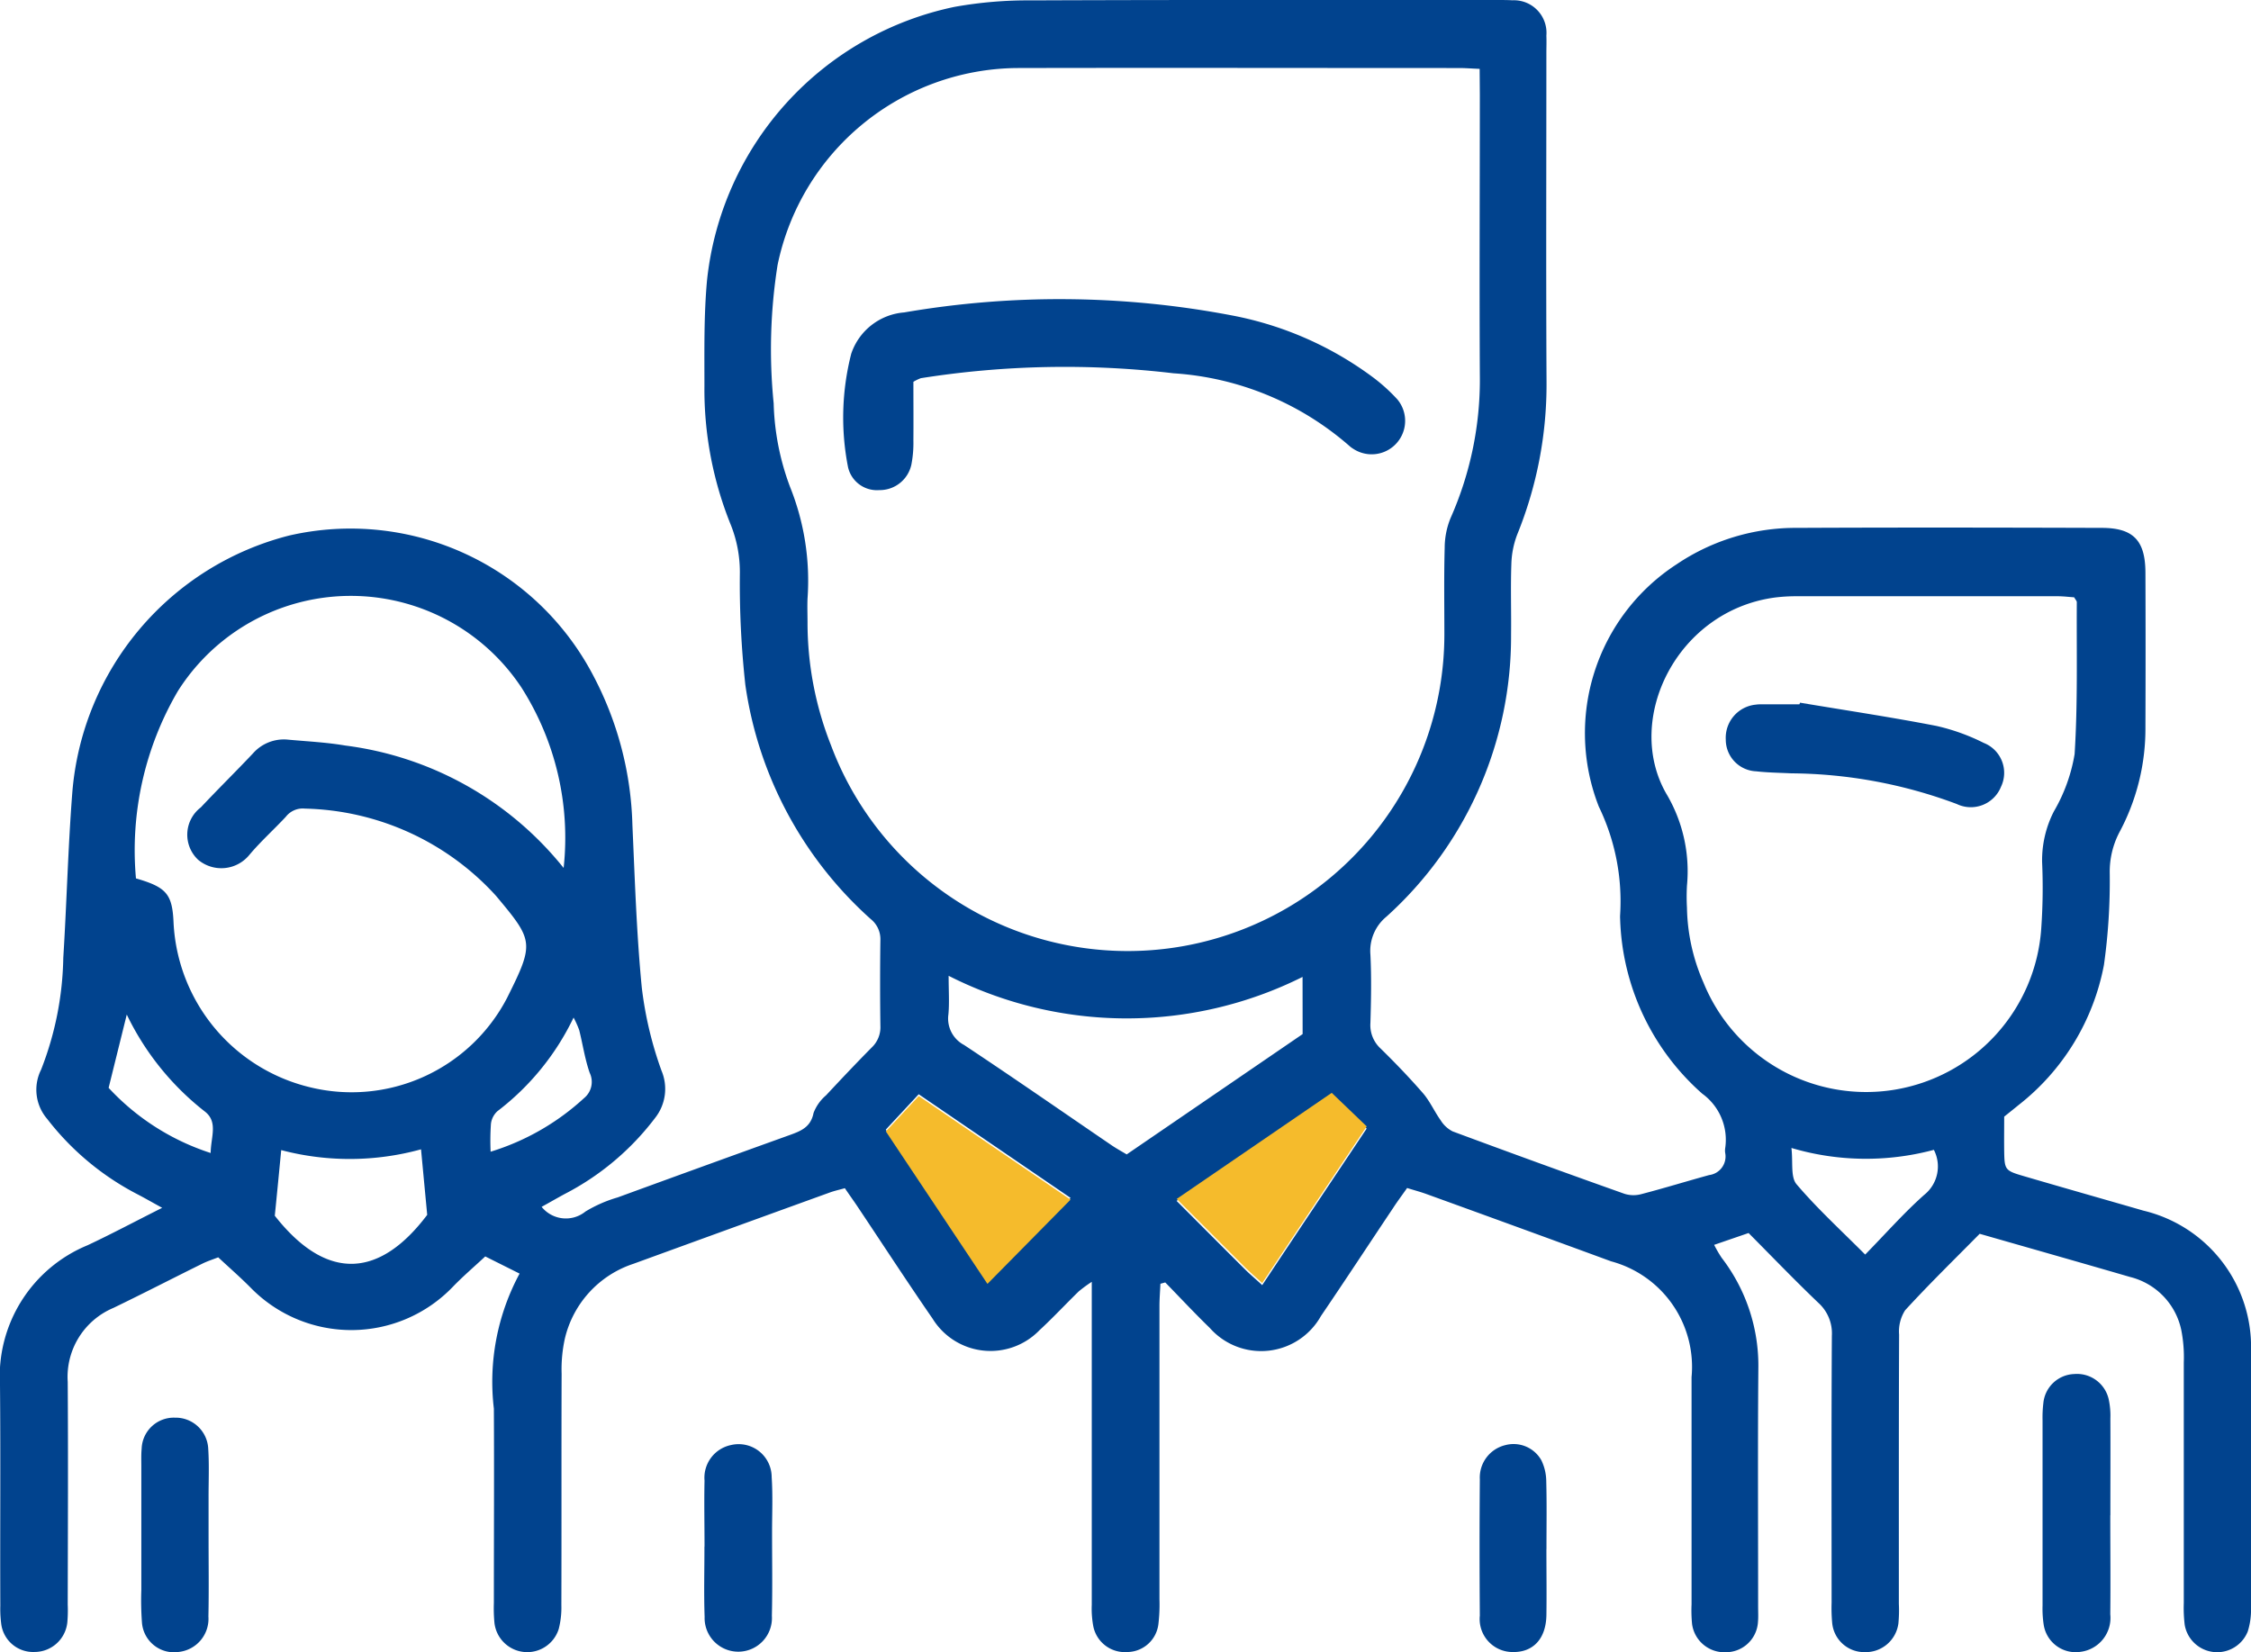
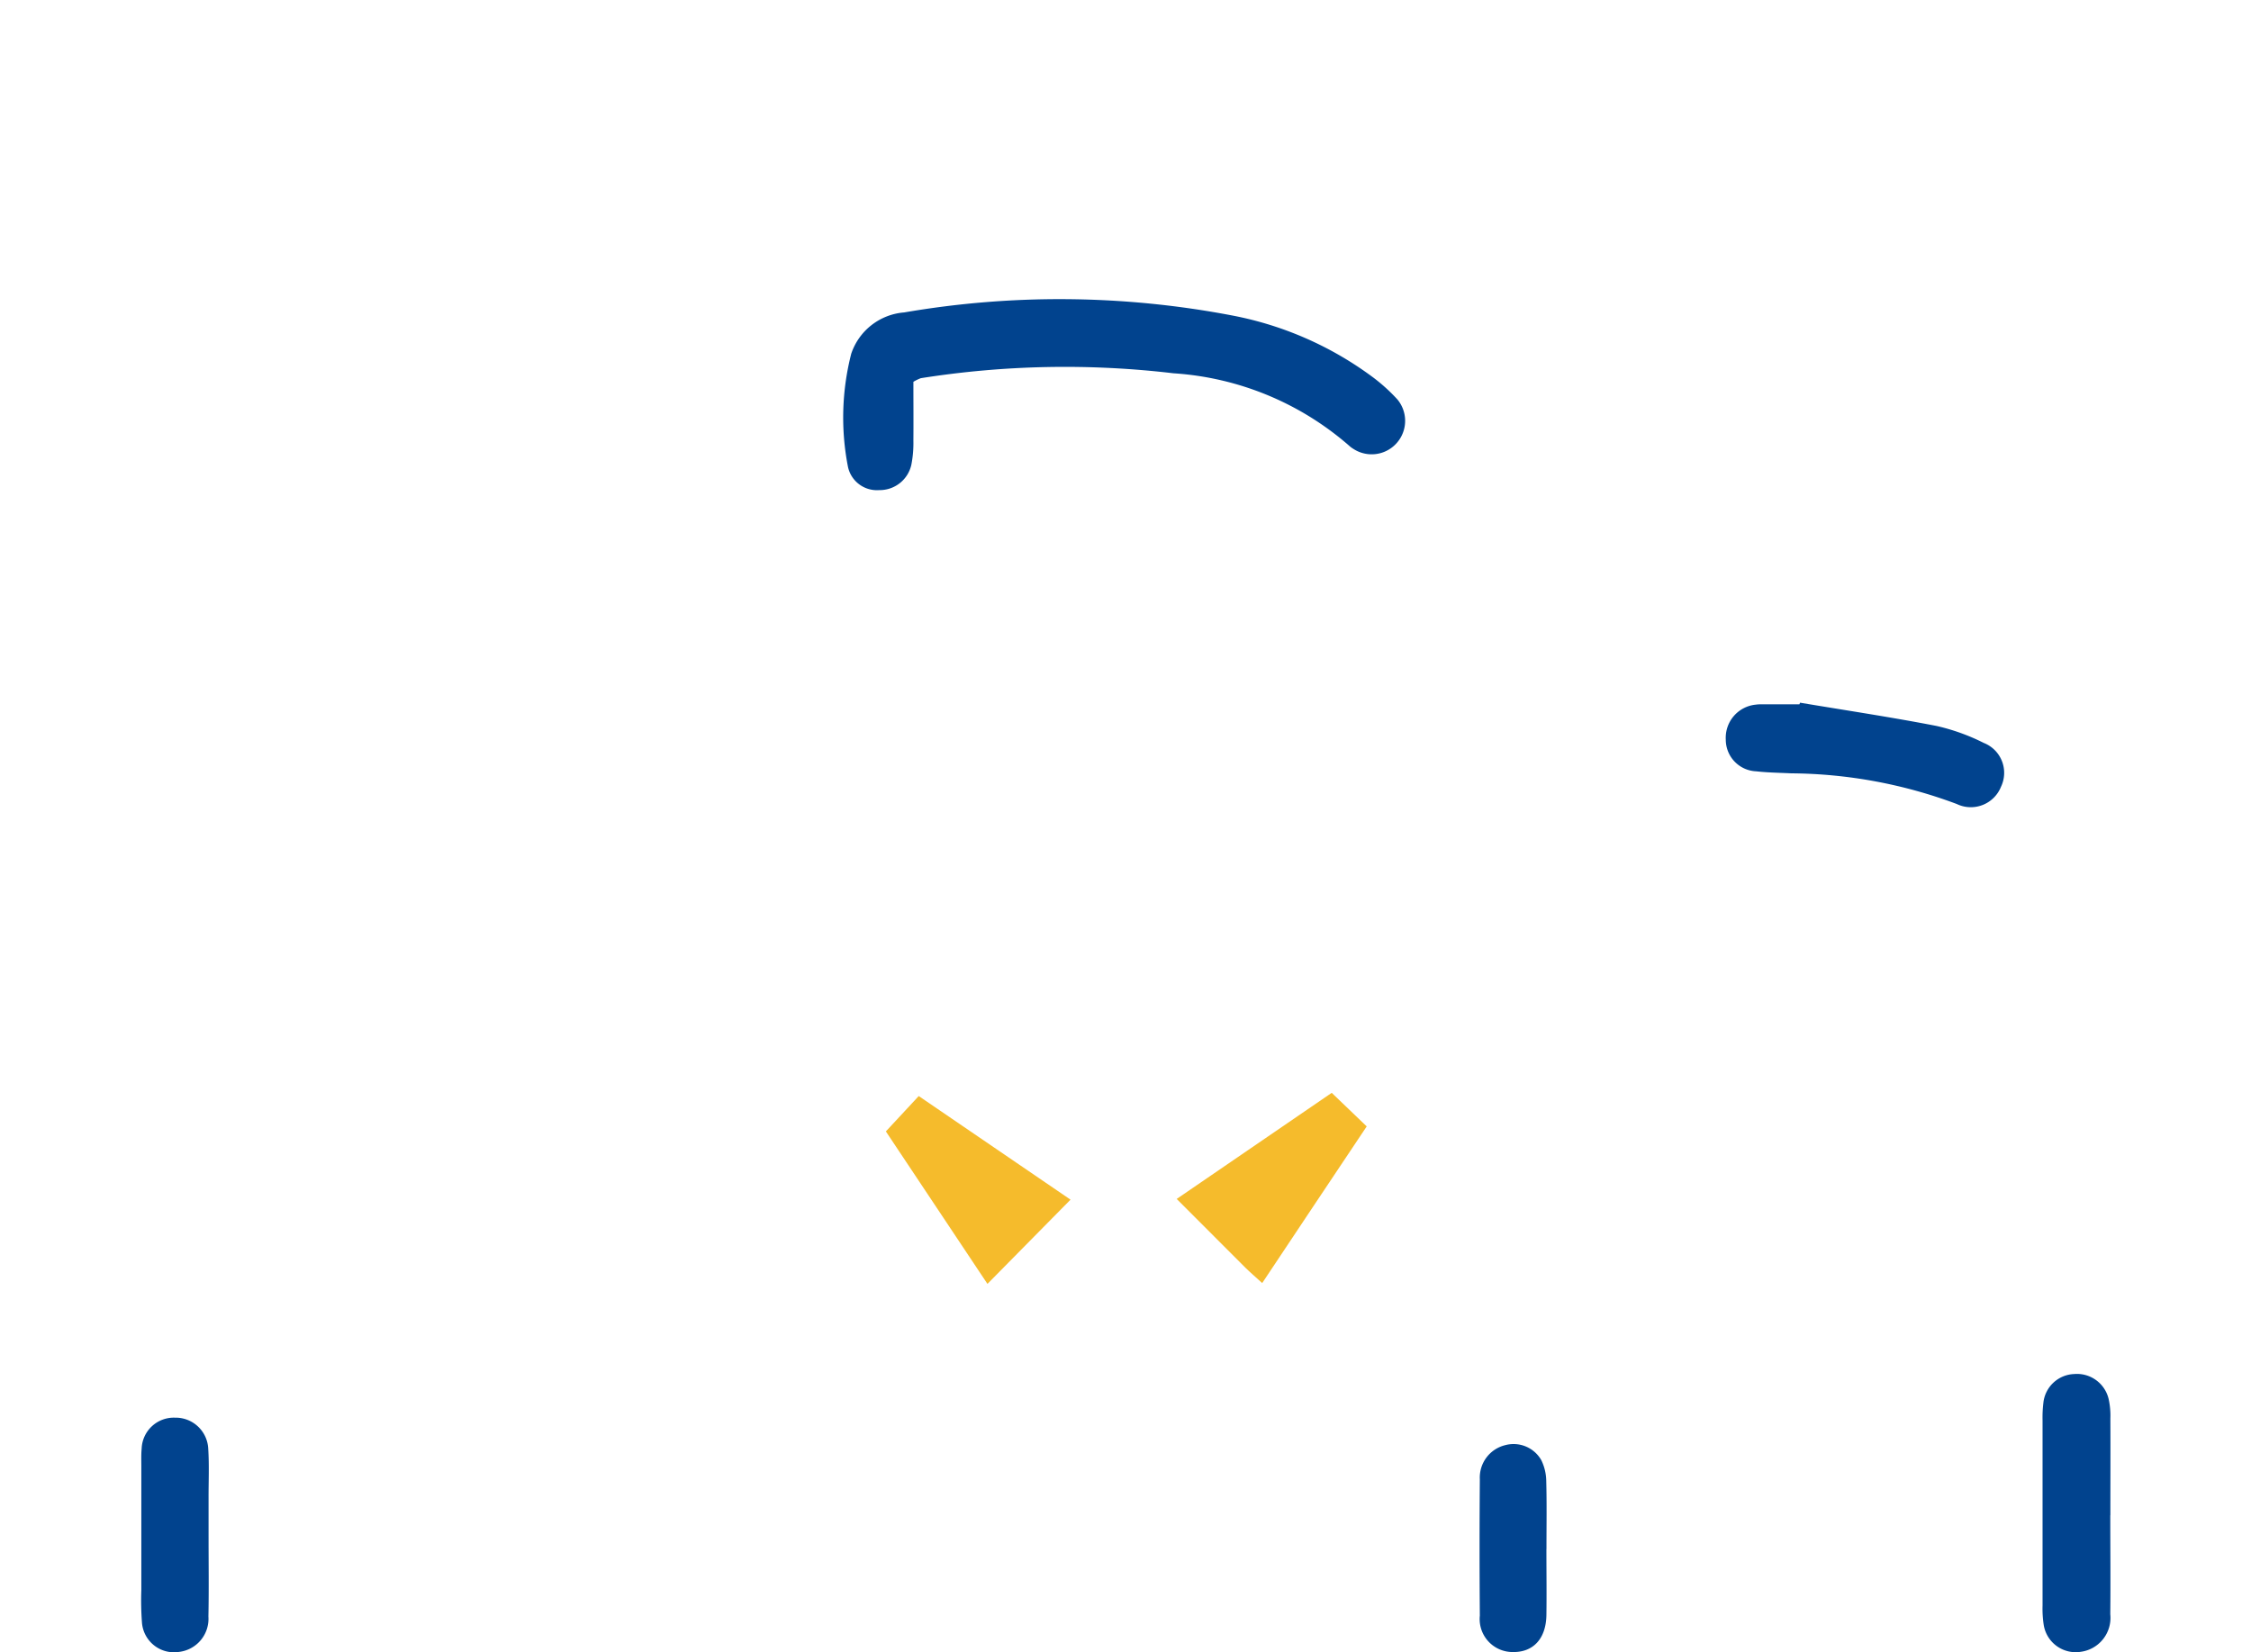
<svg xmlns="http://www.w3.org/2000/svg" width="70" height="51.385" viewBox="0 0 70 51.385">
  <defs>
    <clipPath id="clip-path">
      <rect id="Rettangolo_36" data-name="Rettangolo 36" width="70" height="51.386" fill="none" />
    </clipPath>
  </defs>
  <g id="Raggruppa_25" data-name="Raggruppa 25" clip-path="url(#clip-path)">
-     <path id="Tracciato_169" data-name="Tracciato 169" d="M5.043,37.565c-.322-.176-.536-.3-.753-.413A8.441,8.441,0,0,1,1.467,34.8a1.392,1.392,0,0,1-.189-1.532,9.971,9.971,0,0,0,.69-3.478c.107-1.711.147-3.426.28-5.135a8.989,8.989,0,0,1,6.749-8,8.518,8.518,0,0,1,9.441,4.336,10.51,10.51,0,0,1,1.228,4.661c.076,1.689.128,3.381.292,5.063a11.577,11.577,0,0,0,.613,2.585,1.457,1.457,0,0,1-.2,1.471,8.3,8.3,0,0,1-2.81,2.364c-.236.128-.467.262-.718.4a.968.968,0,0,0,1.364.145,4.147,4.147,0,0,1,1-.438q2.67-.976,5.345-1.938c.353-.127.661-.246.747-.689a1.354,1.354,0,0,1,.389-.549c.466-.5.938-1,1.421-1.488a.867.867,0,0,0,.269-.669q-.018-1.337,0-2.675a.8.8,0,0,0-.3-.649,12.056,12.056,0,0,1-3.9-7.286,28.948,28.948,0,0,1-.17-3.487,3.972,3.972,0,0,0-.272-1.463,11.212,11.212,0,0,1-.83-4.348c0-1.1-.019-2.2.081-3.288a9.731,9.731,0,0,1,7.7-8.5A12.969,12.969,0,0,1,32.079.012C36.9-.007,41.728,0,46.553,0c.16,0,.321,0,.48.009a1.013,1.013,0,0,1,1.055,1.1c.008.183,0,.365,0,.549,0,3.407-.013,6.814.005,10.22a12.391,12.391,0,0,1-.911,4.745,2.781,2.781,0,0,0-.183.925c-.026.73,0,1.463-.009,2.194a11.727,11.727,0,0,1-3.874,8.766,1.379,1.379,0,0,0-.5,1.183c.035.707.021,1.417,0,2.126a.985.985,0,0,0,.313.79c.457.447.9.909,1.321,1.392.218.252.355.571.55.843a.94.94,0,0,0,.373.346q2.665.99,5.343,1.941a.932.932,0,0,0,.523.011c.707-.184,1.406-.4,2.109-.593a.583.583,0,0,0,.5-.694.515.515,0,0,1,0-.137,1.769,1.769,0,0,0-.712-1.7,7.542,7.542,0,0,1-2.554-5.432,1.033,1.033,0,0,1,0-.137,6.753,6.753,0,0,0-.663-3.36,6.261,6.261,0,0,1,2.419-7.536,6.614,6.614,0,0,1,3.751-1.133c3.155-.015,6.31-.01,9.466,0,.985,0,1.358.39,1.362,1.388q.009,2.4,0,4.8A6.817,6.817,0,0,1,65.9,25.9a2.647,2.647,0,0,0-.293,1.243,18.736,18.736,0,0,1-.18,2.867,7.237,7.237,0,0,1-2.654,4.358c-.14.115-.282.228-.448.361,0,.357-.005.723,0,1.087.01.56.03.594.584.756,1.249.366,2.5.721,3.75,1.082A4.36,4.36,0,0,1,70,42.046q.01,3.978,0,7.956a2.245,2.245,0,0,1-.1.737,1.024,1.024,0,0,1-1.961-.2,4.342,4.342,0,0,1-.029-.683c0-2.493,0-4.985,0-7.478a4.373,4.373,0,0,0-.08-1.021,2.157,2.157,0,0,0-1.587-1.64c-1.533-.446-3.069-.882-4.68-1.344-.763.774-1.564,1.555-2.319,2.379a1.221,1.221,0,0,0-.187.755c-.012,2.789-.007,5.579-.008,8.369a4.254,4.254,0,0,1-.014.616,1.026,1.026,0,0,1-1.047.892,1,1,0,0,1-1.013-.921,4.988,4.988,0,0,1-.017-.616c0-2.767-.009-5.533.008-8.3a1.278,1.278,0,0,0-.418-1.025c-.742-.709-1.453-1.45-2.172-2.173l-1.071.368a4.024,4.024,0,0,0,.232.4,5.5,5.5,0,0,1,1.143,3.443c-.021,2.47-.006,4.939-.007,7.409,0,.16.01.322-.005.48a1,1,0,0,1-.993.938,1.014,1.014,0,0,1-1.056-.875,4.383,4.383,0,0,1-.016-.616q0-3.533,0-7.066A3.4,3.4,0,0,0,50.1,39.229q-2.861-1.05-5.727-2.087c-.19-.07-.387-.122-.616-.193-.149.214-.3.414-.433.619-.75,1.121-1.489,2.249-2.247,3.364a2.131,2.131,0,0,1-3.456.369c-.474-.459-.924-.944-1.385-1.415l-.15.041c-.01.232-.03.462-.03.694q0,4.561,0,9.123a5.131,5.131,0,0,1-.031.752.984.984,0,0,1-.972.885A1,1,0,0,1,34,50.588a2.981,2.981,0,0,1-.049-.68q0-4.6,0-9.192v-.849a4.287,4.287,0,0,0-.408.3c-.41.4-.8.82-1.219,1.206a2.118,2.118,0,0,1-3.324-.362c-.792-1.147-1.552-2.316-2.327-3.475-.126-.189-.259-.372-.4-.581-.167.047-.319.08-.464.132q-3.059,1.107-6.116,2.221a3.226,3.226,0,0,0-2.128,2.328,4.411,4.411,0,0,0-.1,1.085c-.009,2.4,0,4.8-.008,7.2a2.67,2.67,0,0,1-.082.743,1.026,1.026,0,0,1-2-.2,4.823,4.823,0,0,1-.017-.616c0-2.012.011-4.025,0-6.037a7.088,7.088,0,0,1,.8-4.2l-1.068-.534c-.347.324-.694.619-1.008.945a4.376,4.376,0,0,1-6.27.045c-.32-.325-.665-.625-1.026-.962-.168.066-.338.119-.5.2-.921.455-1.835.927-2.761,1.374a2.328,2.328,0,0,0-1.419,2.3c.015,2.309.005,4.619,0,6.928a4.251,4.251,0,0,1-.012.549,1.025,1.025,0,0,1-1.018.923,1,1,0,0,1-1.04-.889,3.58,3.58,0,0,1-.026-.548C0,47.659.021,45.372,0,43.086a4.411,4.411,0,0,1,2.729-4.359c.743-.349,1.468-.736,2.315-1.162M46.013,2.142c-.273-.011-.452-.026-.632-.026-4.592,0-9.185-.01-13.777,0a7.674,7.674,0,0,0-7.424,6.129,16.829,16.829,0,0,0-.121,4.3,7.953,7.953,0,0,0,.51,2.6,7.826,7.826,0,0,1,.543,3.471c-.01.251,0,.5,0,.754a10.365,10.365,0,0,0,.73,3.81,9.849,9.849,0,0,0,19.074-3.471c0-.891-.015-1.782.01-2.673a2.452,2.452,0,0,1,.183-.924,10.605,10.605,0,0,0,.91-4.459c-.016-2.9,0-5.8,0-8.705ZM64.5,18.577c-.159-.01-.338-.033-.517-.033q-4.045,0-8.089,0a5.423,5.423,0,0,0-.684.038c-3.061.4-4.71,3.78-3.4,6.09a4.713,4.713,0,0,1,.65,2.874,6.177,6.177,0,0,0,0,.685,6.012,6.012,0,0,0,.512,2.325,5.459,5.459,0,0,0,10.506-1.689,17.916,17.916,0,0,0,.026-2.055,3.333,3.333,0,0,1,.366-1.576,5.236,5.236,0,0,0,.645-1.783c.1-1.569.058-3.148.068-4.724,0-.039-.041-.079-.082-.151M17.528,26.99a8.693,8.693,0,0,0-1.314-5.609A6.364,6.364,0,0,0,5.528,21.5a9.8,9.8,0,0,0-1.3,5.82c.952.274,1.131.49,1.169,1.375a5.546,5.546,0,0,0,4.233,5.118,5.449,5.449,0,0,0,6.14-2.779c.857-1.716.82-1.778-.346-3.173a8.277,8.277,0,0,0-5.943-2.712.666.666,0,0,0-.594.256c-.373.4-.785.769-1.136,1.188a1.124,1.124,0,0,1-1.589.148,1.068,1.068,0,0,1,.083-1.63c.531-.566,1.086-1.111,1.619-1.676a1.28,1.28,0,0,1,1.1-.43c.591.054,1.187.083,1.77.182a10.372,10.372,0,0,1,6.792,3.806m22.98,3.391A12.236,12.236,0,0,1,29.5,30.349c0,.478.026.842-.007,1.2a.928.928,0,0,0,.488.952c1.54,1.02,3.056,2.075,4.583,3.116.146.1.3.184.473.287l5.471-3.742Zm-7.217,6.871-4.72-3.222-1.023,1.1,1.729,2.6,1.431,2.147,2.583-2.619m5.957,2.717c1.1-1.656,2.153-3.229,3.253-4.877L41.41,34.05l-4.821,3.3c.755.756,1.444,1.45,2.138,2.14.143.142.3.273.521.476m-30.7-2.151c1.66,2.108,3.3,1.877,4.737-.031-.066-.7-.127-1.345-.192-2.038a8.351,8.351,0,0,1-4.348.024c-.067.7-.13,1.351-.2,2.045m47.164-2.109c.052.448-.031.9.158,1.125.644.758,1.384,1.434,2.135,2.188.648-.662,1.209-1.3,1.836-1.857a1.13,1.13,0,0,0,.3-1.4,8.155,8.155,0,0,1-4.432-.059M3.942,31.556l-.564,2.278A7.434,7.434,0,0,0,6.551,35.86c.006-.5.235-.962-.176-1.286a8.5,8.5,0,0,1-2.432-3.018M15.257,35.82a7.553,7.553,0,0,0,2.906-1.667.651.651,0,0,0,.175-.786c-.149-.427-.215-.883-.325-1.325a2.972,2.972,0,0,0-.176-.394,8.007,8.007,0,0,1-2.365,2.909.632.632,0,0,0-.205.395,7.6,7.6,0,0,0-.01.868" transform="translate(0 0)" fill="#01438e" />
    <path id="Tracciato_170" data-name="Tracciato 170" d="M74.8,53.3c0,1.027.011,2.053,0,3.08a1.064,1.064,0,0,1-.92,1.168,1.007,1.007,0,0,1-1.149-.831,3.326,3.326,0,0,1-.037-.613q0-2.876,0-5.749a3.786,3.786,0,0,1,.025-.546,1,1,0,0,1,.957-.9,1.012,1.012,0,0,1,1.072.772,2.4,2.4,0,0,1,.055.609c.005,1,0,2.008,0,3.012" transform="translate(-9.176 -6.174)" fill="#01438e" />
    <path id="Tracciato_171" data-name="Tracciato 171" d="M7.121,54.181c0,.822.012,1.645-.005,2.467a1.036,1.036,0,0,1-.914,1.1,1,1,0,0,1-1.152-.906,9.347,9.347,0,0,1-.02-1.027q0-1.919,0-3.838c0-.183-.007-.366.01-.548a1,1,0,0,1,1.036-.966,1.014,1.014,0,0,1,1.035.978c.032.5.009,1,.01,1.507v1.234" transform="translate(-0.635 -6.371)" fill="#01438e" />
-     <path id="Tracciato_172" data-name="Tracciato 172" d="M25.073,54.592c0-.684-.015-1.369,0-2.052a1.038,1.038,0,0,1,.825-1.107,1.027,1.027,0,0,1,1.263,1c.038.568.012,1.14.012,1.71,0,.867.015,1.734-.006,2.6a1.047,1.047,0,1,1-2.091.034c-.026-.729-.005-1.46-.006-2.19" transform="translate(-3.164 -6.49)" fill="#01438e" />
    <path id="Tracciato_173" data-name="Tracciato 173" d="M54.737,54.67c0,.684.01,1.368,0,2.052-.012.739-.414,1.165-1.057,1.149a1.025,1.025,0,0,1-1.013-1.133q-.017-2.121,0-4.241a1.036,1.036,0,0,1,.792-1.061.993.993,0,0,1,1.118.465,1.512,1.512,0,0,1,.155.648c.019.707.007,1.414.007,2.121" transform="translate(-6.648 -6.49)" fill="#01438e" />
    <path id="Tracciato_174" data-name="Tracciato 174" d="M32.193,13.221c0,.6.005,1.219,0,1.833a3.49,3.49,0,0,1-.064.747,1.007,1.007,0,0,1-1,.786.92.92,0,0,1-.969-.716,8,8,0,0,1,.1-3.526,1.894,1.894,0,0,1,1.647-1.284,28.543,28.543,0,0,1,10.226.1,10.676,10.676,0,0,1,4.352,1.918,5.482,5.482,0,0,1,.76.689A1.041,1.041,0,0,1,45.868,15.3a.716.716,0,0,1-.11-.081,9.206,9.206,0,0,0-5.475-2.265,28.7,28.7,0,0,0-7.858.152,1.362,1.362,0,0,0-.232.113" transform="translate(-3.789 -1.344)" fill="#01438e" />
    <path id="Tracciato_175" data-name="Tracciato 175" d="M63.731,25.013c1.414.237,2.832.449,4.238.722a6.4,6.4,0,0,1,1.474.529,1,1,0,0,1,.536,1.365,1.01,1.01,0,0,1-1.375.535,14.954,14.954,0,0,0-5.148-.954c-.364-.018-.73-.022-1.093-.063a.986.986,0,0,1-.942-.988,1.035,1.035,0,0,1,.928-1.085,1.331,1.331,0,0,1,.2-.011h1.162Z" transform="translate(-7.754 -3.158)" fill="#01438e" />
    <path id="Tracciato_176" data-name="Tracciato 176" d="M37.27,42.236l-4.72-3.222-1.022,1.1,3.159,4.742,2.583-2.619" transform="translate(-3.98 -4.925)" fill="#f5bb2c" />
    <path id="Tracciato_177" data-name="Tracciato 177" d="M44.535,44.821c1.1-1.656,2.153-3.229,3.253-4.877L46.7,38.9l-4.821,3.3c.755.756,1.445,1.45,2.138,2.14.143.142.3.273.521.476" transform="translate(-5.287 -4.911)" fill="#f5bb2c" />
  </g>
</svg>